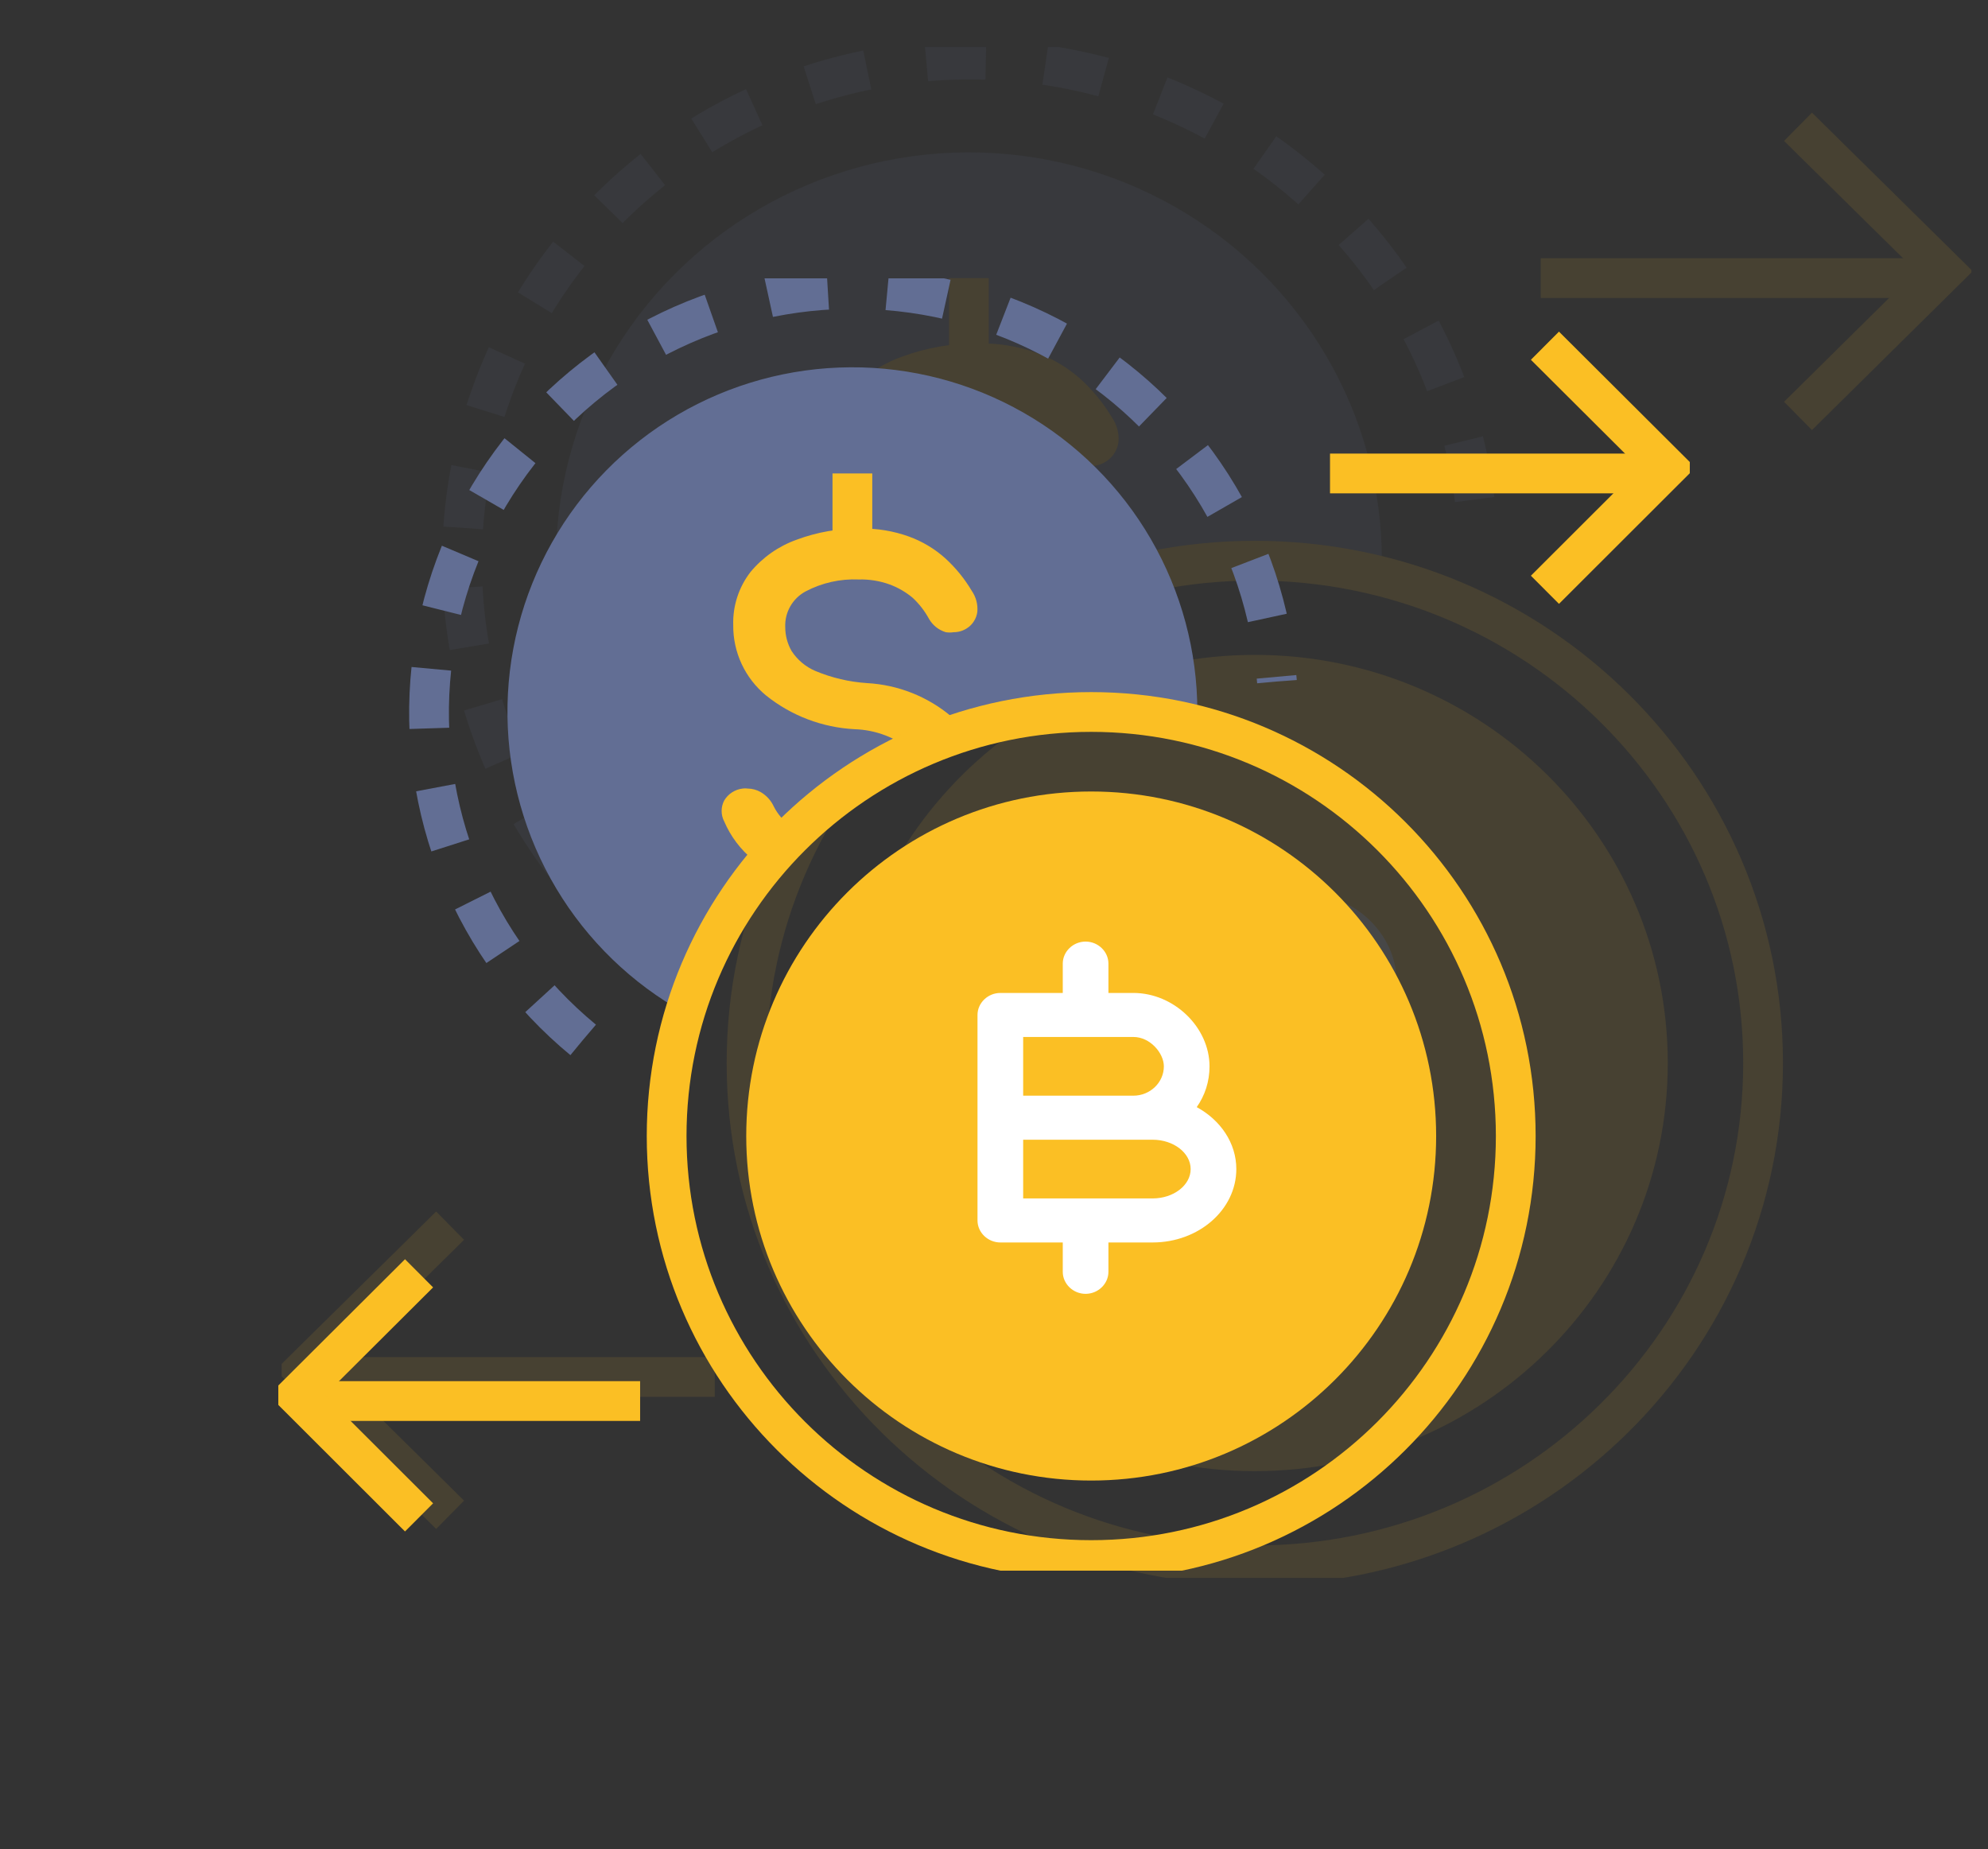
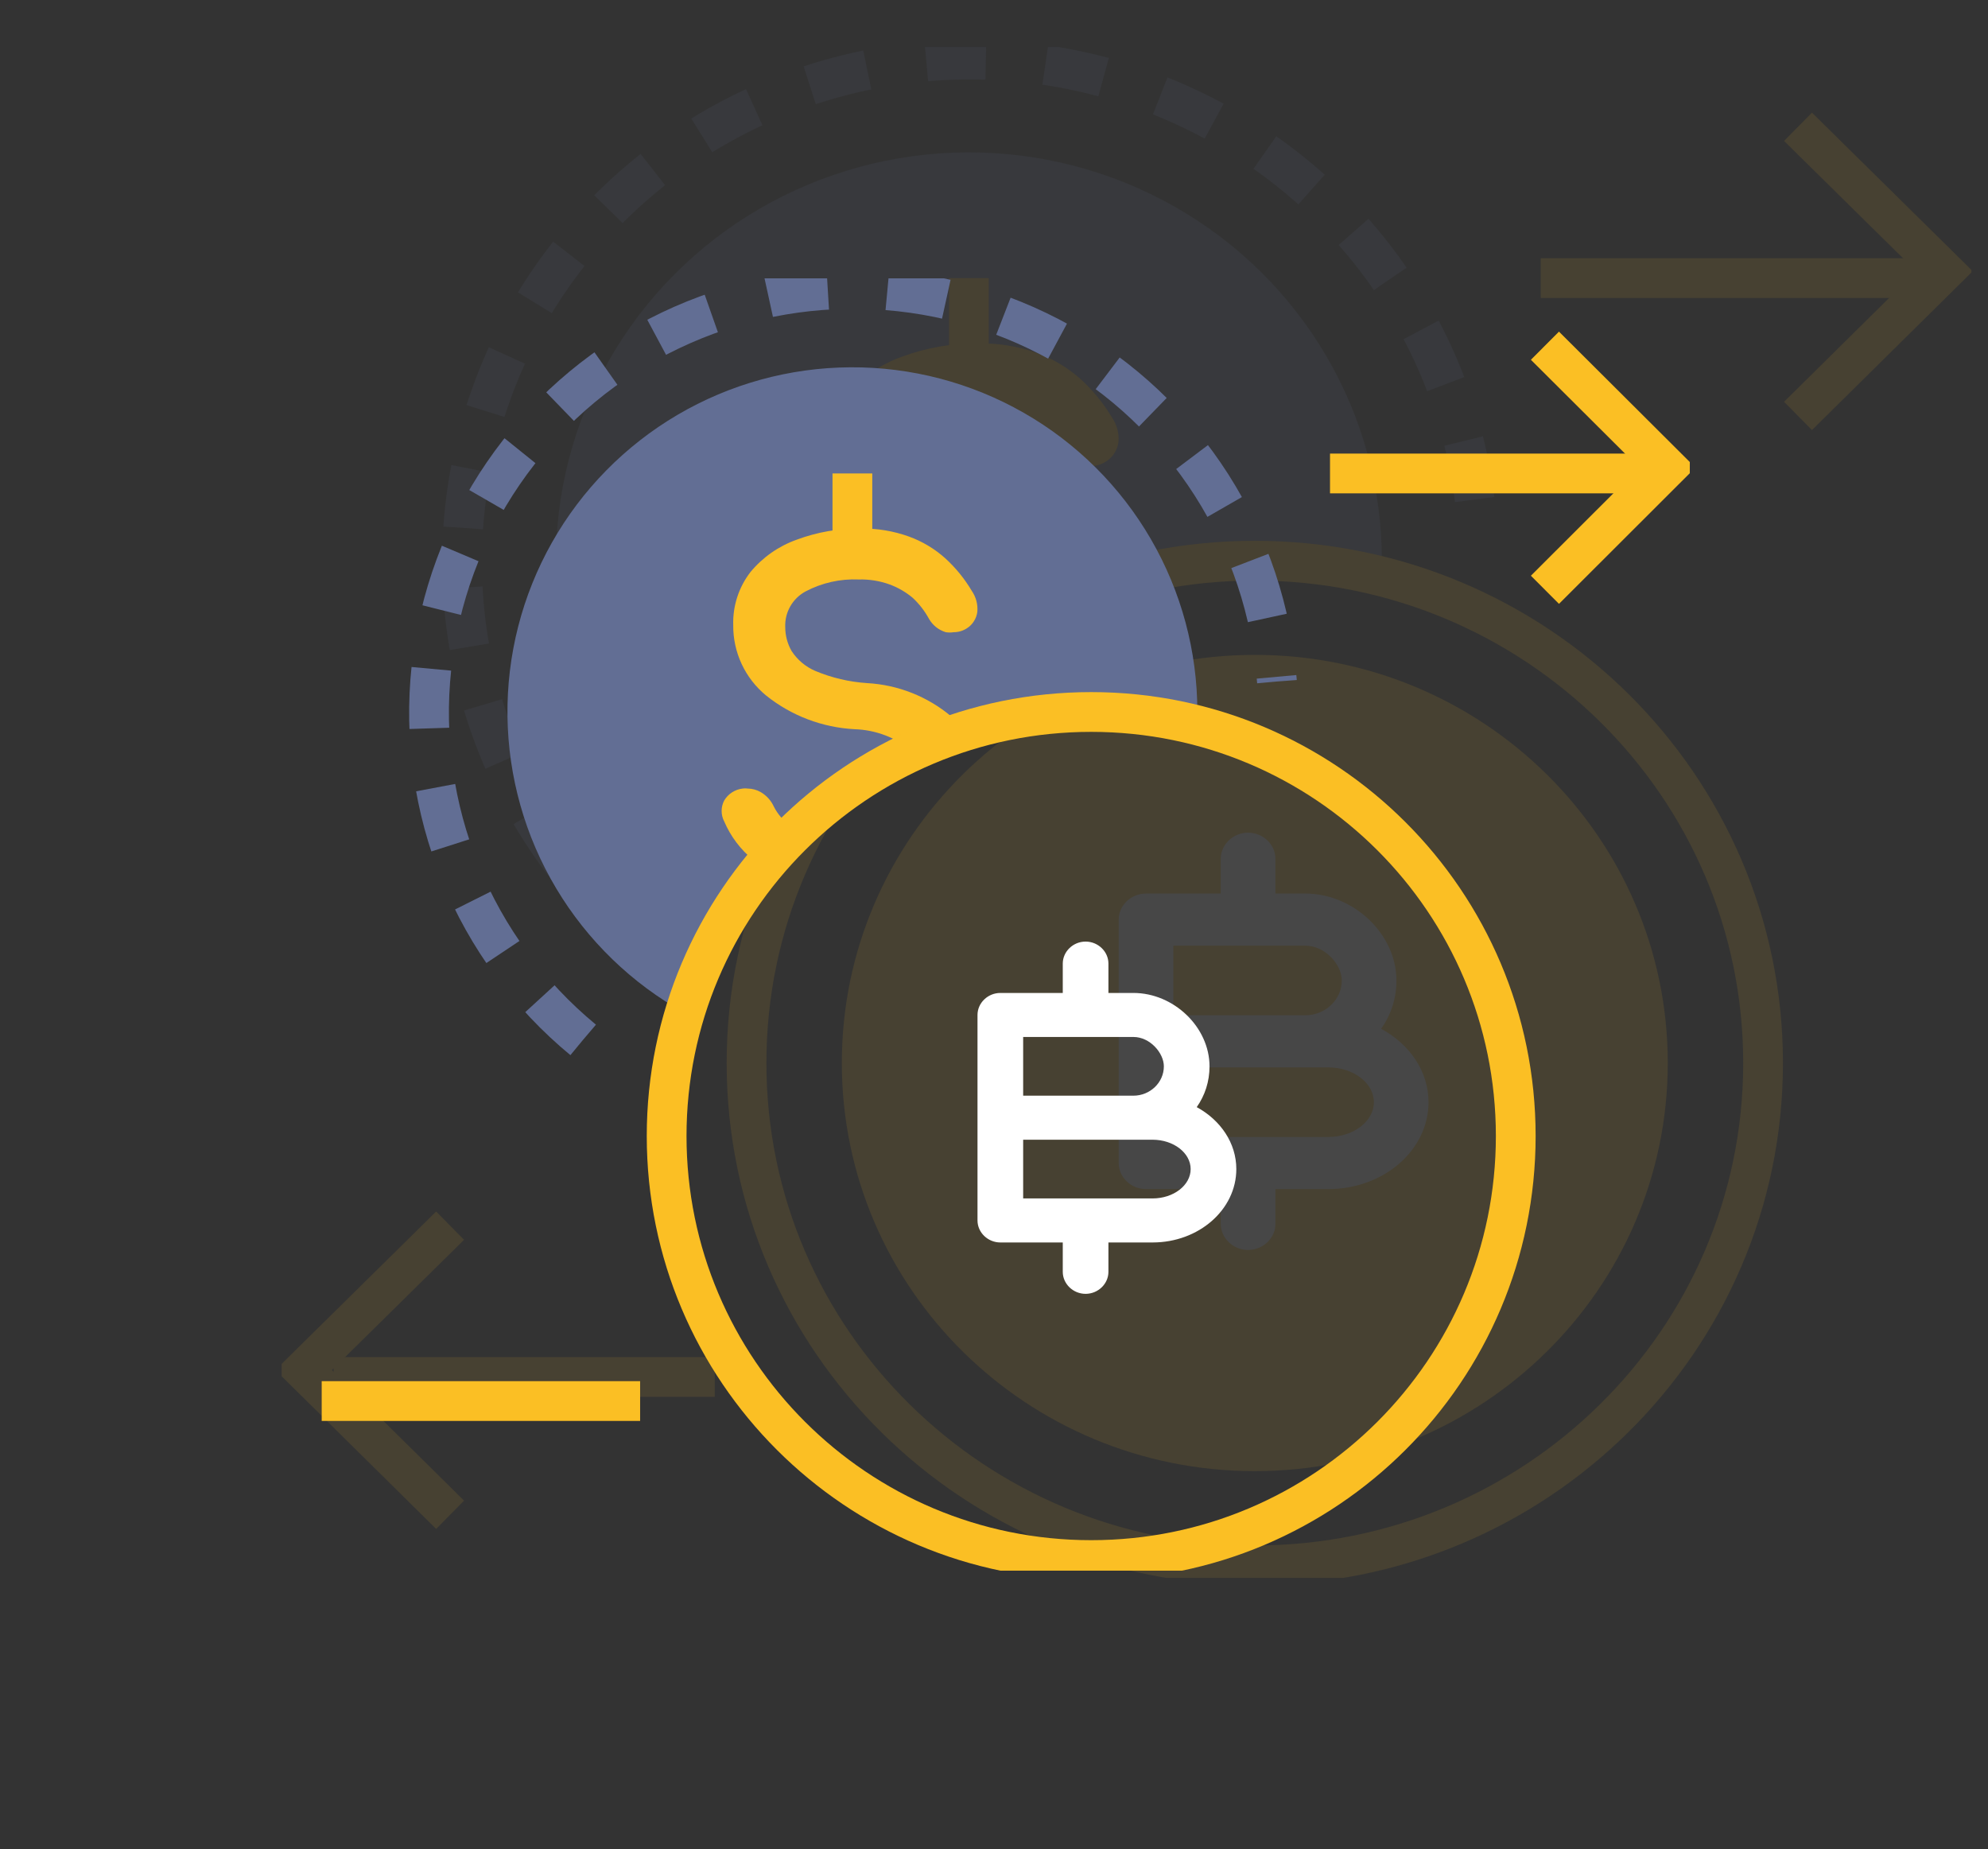
<svg xmlns="http://www.w3.org/2000/svg" width="100" height="93" viewBox="0 0 100 93" fill="none">
  <rect x="0" y="0" width="100" height="93" fill="#333333" stroke="none" />
  <g opacity="0.1" clip-path="url(#clip0_224_276)">
    <path d="M63.12 28.201C65.277 28.204 67.425 28.48 69.511 29.022C69.511 28.754 69.511 28.485 69.511 28.201C69.513 24.582 68.547 21.028 66.711 17.897C64.874 14.766 62.233 12.171 59.055 10.374C55.877 8.577 52.275 7.642 48.613 7.663C44.952 7.685 41.361 8.663 38.205 10.498C35.049 12.333 32.44 14.959 30.642 18.111C28.844 21.264 27.921 24.83 27.967 28.448C28.012 32.066 29.025 35.608 30.902 38.715C32.779 41.822 35.454 44.383 38.655 46.14C40.246 40.952 43.483 36.407 47.889 33.176C52.294 29.946 57.634 28.202 63.12 28.201Z" fill="#626E94" />
    <path d="M32.519 47.734C29.262 45.073 26.722 41.656 25.129 37.787C23.535 33.919 22.937 29.72 23.387 25.567C23.838 21.415 25.323 17.437 27.71 13.99C30.098 10.543 33.312 7.735 37.067 5.817C40.821 3.899 44.998 2.93 49.224 2.998C53.45 3.066 57.593 4.168 61.282 6.206C64.972 8.244 68.092 11.153 70.365 14.675C72.638 18.196 73.992 22.22 74.305 26.385" stroke="#626E94" stroke-width="2" stroke-linejoin="round" stroke-dasharray="3 3" />
    <path d="M42.76 37.012C42.002 36.399 41.404 35.613 41.018 34.723C40.916 34.53 40.863 34.316 40.863 34.099C40.863 33.882 40.916 33.668 41.018 33.475C41.135 33.281 41.294 33.116 41.486 32.993C41.677 32.87 41.894 32.791 42.121 32.765C42.227 32.748 42.335 32.748 42.441 32.765C42.71 32.768 42.974 32.839 43.208 32.97C43.559 33.169 43.839 33.473 44.007 33.839C44.24 34.291 44.579 34.681 44.997 34.975L42.76 37.012Z" fill="#FBBF24" />
    <path d="M52.364 30.554C51.382 29.734 50.149 29.266 48.864 29.228C46.922 29.125 45.061 28.424 43.543 27.222C42.916 26.713 42.413 26.071 42.07 25.344C41.727 24.617 41.554 23.824 41.562 23.022C41.528 21.882 41.895 20.766 42.6 19.863C43.334 18.985 44.295 18.32 45.381 17.937C46.612 17.482 47.918 17.257 49.232 17.274C50.222 17.254 51.208 17.415 52.14 17.747C52.947 18.037 53.69 18.476 54.329 19.042C54.957 19.608 55.495 20.262 55.927 20.985C56.182 21.349 56.301 21.79 56.263 22.232C56.237 22.43 56.168 22.62 56.061 22.79C55.953 22.959 55.809 23.102 55.64 23.211C55.402 23.366 55.125 23.448 54.841 23.448C54.682 23.472 54.52 23.472 54.361 23.448C53.936 23.321 53.576 23.039 53.355 22.658C53.096 22.187 52.762 21.76 52.364 21.395C51.954 21.057 51.49 20.79 50.99 20.606C50.391 20.391 49.757 20.289 49.12 20.305C48.01 20.258 46.907 20.503 45.924 21.016C45.537 21.221 45.216 21.53 44.998 21.907C44.78 22.284 44.675 22.714 44.694 23.148C44.694 23.647 44.826 24.137 45.077 24.569C45.422 25.095 45.917 25.507 46.499 25.753C47.49 26.165 48.543 26.41 49.615 26.48C51.483 26.58 53.267 27.279 54.697 28.47L52.364 30.554Z" fill="#FBBF24" />
    <path d="M48.738 18.726V13.989" stroke="#FBBF24" stroke-width="2" stroke-linejoin="round" />
    <path d="M63.119 78.733C77.239 78.733 88.686 67.421 88.686 53.467C88.686 39.513 77.239 28.201 63.119 28.201C48.999 28.201 37.552 39.513 37.552 53.467C37.552 67.421 48.999 78.733 63.119 78.733Z" stroke="#FBBF24" stroke-width="2" stroke-linejoin="round" />
    <path d="M63.118 73.995C74.591 73.995 83.892 64.804 83.892 53.467C83.892 42.129 74.591 32.938 63.118 32.938C51.646 32.938 42.345 42.129 42.345 53.467C42.345 64.804 51.646 73.995 63.118 73.995Z" fill="#FBBF24" />
    <path d="M77.501 13.989H96.676" stroke="#FBBF24" stroke-width="2" stroke-miterlimit="10" />
    <path d="M90.443 6.377L97.81 13.641L90.443 20.921" stroke="#FBBF24" stroke-width="2" stroke-miterlimit="10" />
    <path d="M35.954 69.258H16.779" stroke="#FBBF24" stroke-width="2" stroke-miterlimit="10" />
    <path d="M22.642 76.19L15.275 68.911L22.642 61.647" stroke="#FBBF24" stroke-width="2" stroke-miterlimit="10" />
    <path d="M69.474 51.746C69.969 51.046 70.244 50.224 70.244 49.315C70.244 46.988 68.099 44.942 65.66 44.942H64.157V43.193C64.157 42.476 63.533 41.881 62.781 41.881C62.029 41.881 61.406 42.476 61.406 43.193V44.942H57.647C56.895 44.942 56.272 45.537 56.272 46.254V52.376V58.498C56.272 59.215 56.895 59.809 57.647 59.809H61.406V61.559C61.406 62.276 62.029 62.87 62.781 62.87C63.533 62.87 64.157 62.276 64.157 61.559V59.809H66.815C69.603 59.809 71.858 57.85 71.858 55.437C71.858 53.88 70.904 52.516 69.474 51.746ZM59.022 47.566H65.66C66.669 47.566 67.494 48.528 67.494 49.315C67.494 50.277 66.669 51.064 65.66 51.064H59.022V47.566ZM66.815 57.186H59.022V53.688H65.66H66.815C68.081 53.688 69.108 54.475 69.108 55.437C69.108 56.399 68.081 57.186 66.815 57.186Z" fill="white" />
  </g>
  <g clip-path="url(#clip1_224_276)">
    <path d="M54.89 35.81C56.692 35.814 58.486 36.047 60.229 36.504C60.229 36.277 60.229 36.05 60.229 35.81C60.23 32.756 59.423 29.755 57.889 27.113C56.356 24.47 54.15 22.279 51.495 20.762C48.84 19.245 45.831 18.455 42.773 18.474C39.714 18.492 36.715 19.317 34.079 20.866C31.443 22.415 29.263 24.633 27.761 27.293C26.259 29.954 25.489 32.965 25.527 36.019C25.565 39.073 26.411 42.063 27.979 44.686C29.547 47.309 31.781 49.471 34.455 50.954C35.784 46.574 38.488 42.737 42.168 40.011C45.847 37.284 50.308 35.811 54.89 35.81Z" fill="#626E94" />
    <path d="M29.329 52.3C26.608 50.053 24.487 47.169 23.156 43.903C21.825 40.637 21.326 37.093 21.702 33.587C22.078 30.082 23.319 26.724 25.313 23.814C27.307 20.905 29.992 18.534 33.128 16.915C36.264 15.296 39.753 14.478 43.283 14.536C46.813 14.593 50.273 15.523 53.355 17.243C56.437 18.963 59.044 21.42 60.942 24.392C62.84 27.365 63.971 30.761 64.233 34.278" stroke="#626E94" stroke-width="2" stroke-linejoin="round" stroke-dasharray="3 3" />
    <path d="M37.884 43.249C37.25 42.731 36.751 42.068 36.429 41.316C36.343 41.154 36.299 40.973 36.299 40.789C36.299 40.606 36.343 40.425 36.429 40.263C36.526 40.099 36.659 39.96 36.819 39.856C36.979 39.752 37.16 39.686 37.35 39.663C37.438 39.649 37.528 39.649 37.617 39.663C37.842 39.666 38.062 39.726 38.257 39.836C38.551 40.005 38.785 40.261 38.925 40.569C39.119 40.951 39.403 41.28 39.752 41.529L37.884 43.249Z" fill="#FBBF24" />
    <path d="M45.906 37.797C45.086 37.105 44.056 36.71 42.983 36.677C41.36 36.591 39.806 35.999 38.538 34.984C38.014 34.554 37.594 34.013 37.307 33.399C37.021 32.785 36.876 32.115 36.883 31.439C36.854 30.476 37.161 29.534 37.75 28.772C38.363 28.031 39.166 27.469 40.073 27.146C41.101 26.762 42.192 26.572 43.289 26.586C44.117 26.57 44.94 26.706 45.719 26.986C46.393 27.23 47.013 27.601 47.547 28.079C48.071 28.557 48.521 29.109 48.882 29.719C49.095 30.027 49.194 30.399 49.162 30.772C49.141 30.939 49.083 31.1 48.993 31.242C48.904 31.385 48.784 31.507 48.642 31.598C48.444 31.729 48.212 31.798 47.974 31.798C47.842 31.819 47.707 31.819 47.574 31.798C47.219 31.691 46.918 31.453 46.733 31.132C46.517 30.734 46.238 30.373 45.906 30.065C45.564 29.78 45.175 29.554 44.758 29.399C44.258 29.218 43.728 29.132 43.196 29.146C42.269 29.106 41.347 29.313 40.526 29.745C40.203 29.918 39.935 30.179 39.753 30.497C39.571 30.816 39.483 31.179 39.499 31.545C39.499 31.966 39.609 32.38 39.819 32.745C40.107 33.188 40.521 33.536 41.007 33.745C41.835 34.092 42.714 34.299 43.61 34.358C45.17 34.443 46.66 35.032 47.854 36.037L45.906 37.797Z" fill="#FBBF24" />
    <path d="M42.877 27.812V23.814" stroke="#FBBF24" stroke-width="2" stroke-linejoin="round" />
    <path d="M54.889 78.467C66.684 78.467 76.245 68.918 76.245 57.139C76.245 45.36 66.684 35.811 54.889 35.811C43.095 35.811 33.533 45.36 33.533 57.139C33.533 68.918 43.095 78.467 54.889 78.467Z" stroke="#FBBF24" stroke-width="2" stroke-linejoin="round" />
-     <path d="M54.889 74.468C64.472 74.468 72.241 66.71 72.241 57.139C72.241 47.568 64.472 39.81 54.889 39.81C45.306 39.81 37.537 47.568 37.537 57.139C37.537 66.71 45.306 74.468 54.889 74.468Z" fill="#FBBF24" />
    <path d="M66.902 23.814H82.919" stroke="#FBBF24" stroke-width="2" stroke-miterlimit="10" />
    <path d="M77.713 17.388L83.866 23.52L77.713 29.665" stroke="#FBBF24" stroke-width="2" stroke-miterlimit="10" />
    <path d="M32.199 70.469H16.182" stroke="#FBBF24" stroke-width="2" stroke-miterlimit="10" />
-     <path d="M21.079 76.321L14.926 70.176L21.079 64.044" stroke="#FBBF24" stroke-width="2" stroke-miterlimit="10" />
    <path d="M60.198 55.686C60.611 55.096 60.841 54.402 60.841 53.634C60.841 51.67 59.049 49.943 57.012 49.943H55.756V48.466C55.756 47.861 55.235 47.359 54.607 47.359C53.979 47.359 53.459 47.861 53.459 48.466V49.943H50.319C49.691 49.943 49.17 50.445 49.17 51.05V56.218V61.386C49.17 61.991 49.691 62.493 50.319 62.493H53.459V63.97C53.459 64.575 53.979 65.077 54.607 65.077C55.235 65.077 55.756 64.575 55.756 63.97V62.493H57.977C60.305 62.493 62.189 60.839 62.189 58.802C62.189 57.488 61.392 56.336 60.198 55.686ZM51.467 52.157H57.012C57.854 52.157 58.544 52.969 58.544 53.634C58.544 54.446 57.854 55.11 57.012 55.11H51.467V52.157ZM57.977 60.278H51.467V57.325H57.012H57.977C59.034 57.325 59.892 57.99 59.892 58.802C59.892 59.614 59.034 60.278 57.977 60.278Z" fill="white" />
  </g>
  <defs>
    <clipPath id="clip0_224_276">
      <rect width="85" height="77" fill="white" transform="translate(14.167 2.364)" />
    </clipPath>
    <clipPath id="clip1_224_276">
      <rect width="71" height="65" fill="white" transform="translate(14 14)" />
    </clipPath>
  </defs>
</svg>